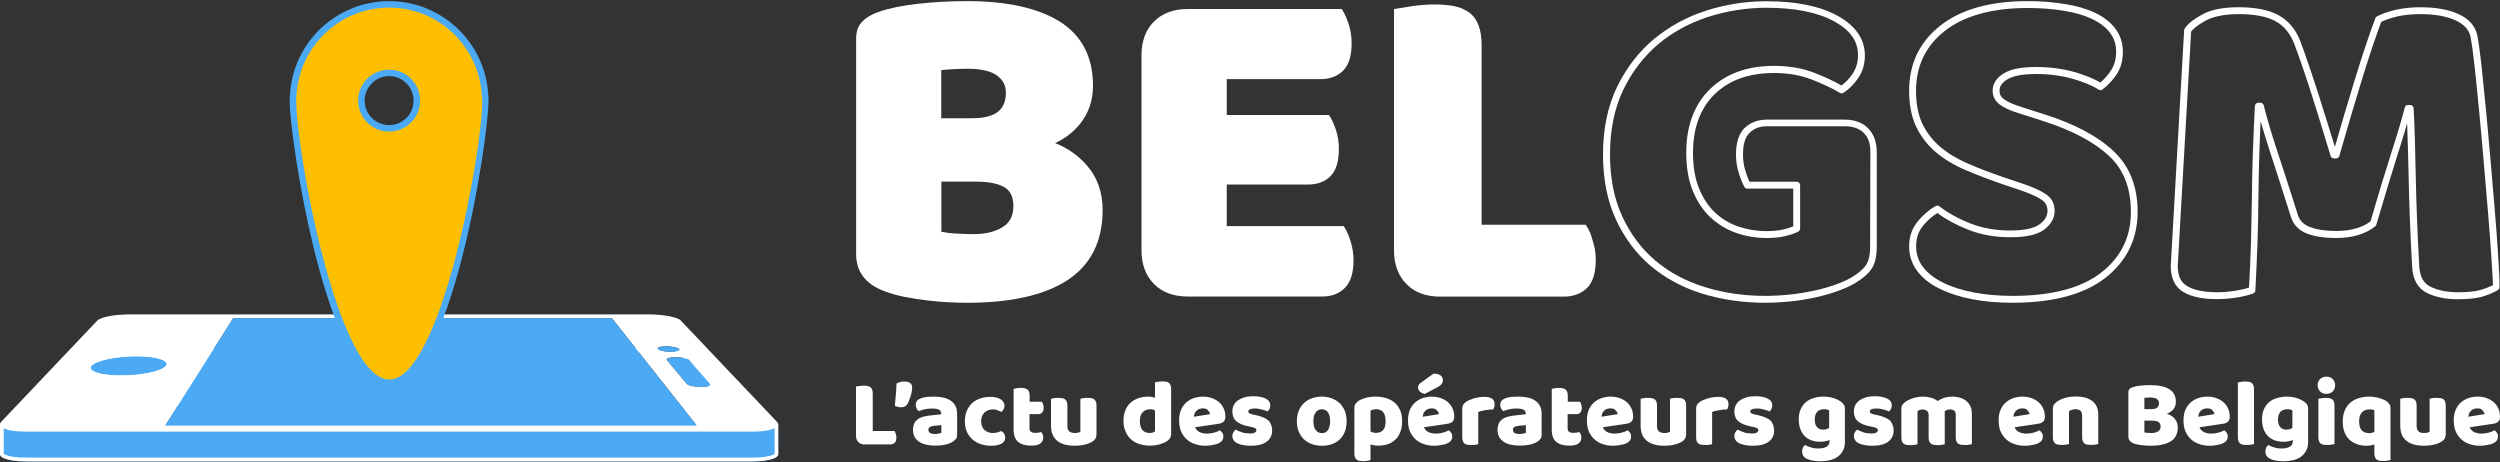
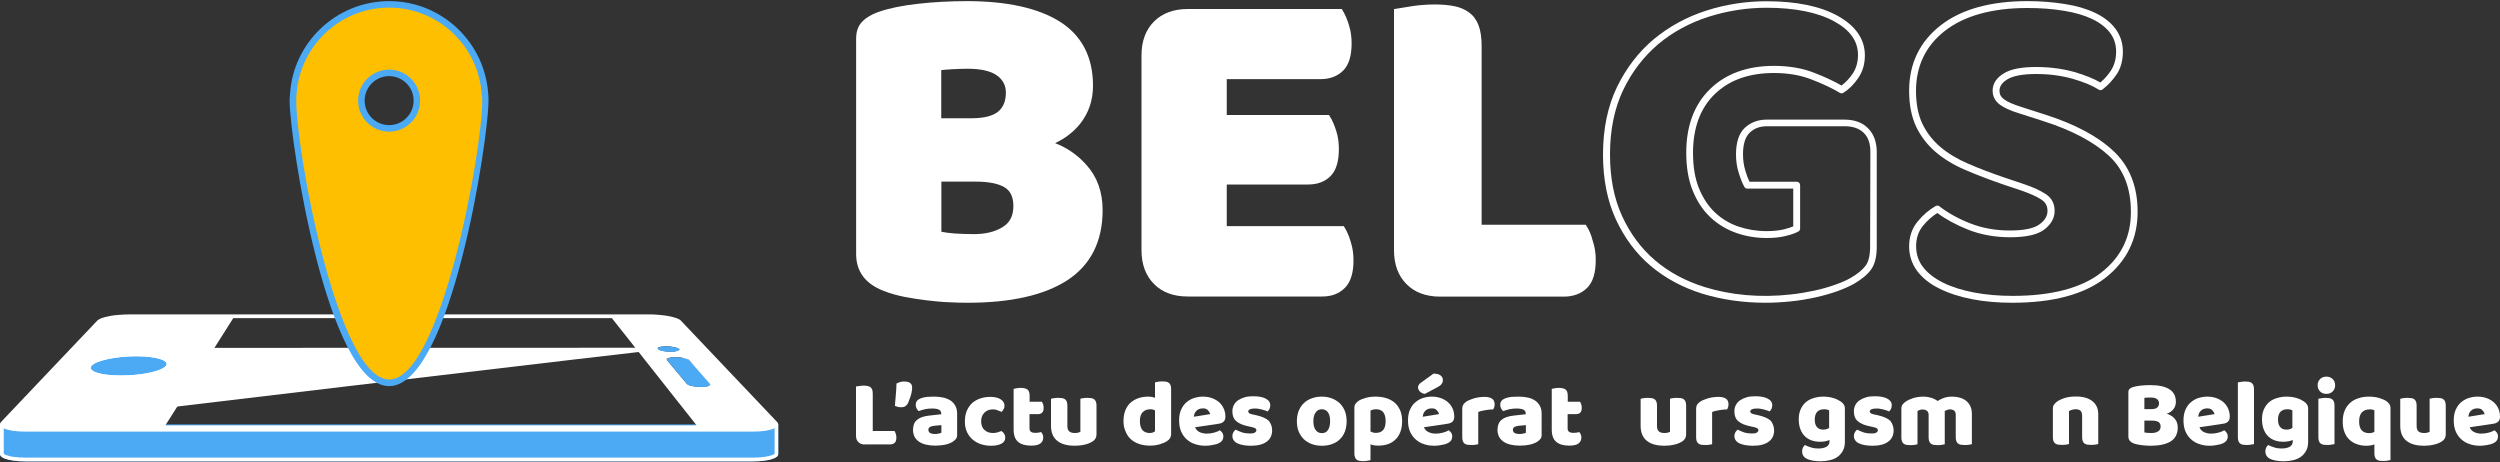
<svg xmlns="http://www.w3.org/2000/svg" version="1.1" id="Calque_1" x="0px" y="0px" viewBox="0 0 200 37" style="enable-background:new 0 0 200 37;" xml:space="preserve">
  <rect x="0" y="0" width="200" height="37" fill="#333333" stroke="none" />
  <style type="text/css">
	.st0{fill:#4CAAF5;}
	.st1{fill:#FFFFFF;}
	.st2{fill:#FEBF00;}
	.st3{fill:none;}
</style>
  <g>
    <g>
      <g>
        <path class="st0" d="M2.17,33.95H0v2.38h0.01c0,0.03,0,0.07,0.01,0.1c0.05,0.09,0.17,0.18,0.35,0.25     c0.18,0.07,0.41,0.13,0.7,0.17s0.62,0.06,1,0.06h58.12c0.37,0,0.71-0.02,1-0.06s0.53-0.1,0.7-0.17c0.18-0.07,0.3-0.16,0.35-0.25     c0.02-0.03,0.01-0.06,0.01-0.1h0.01v-2.38h-2.17H2.17z" />
      </g>
      <g>
        <path class="st1" d="M51.88,27.82c0.28,0,0.56,0.01,0.83,0.04c0.26,0.02,0.52,0.06,0.75,0.1c0.22,0.04,0.41,0.09,0.56,0.15     c0.19,0.07,0.24,0.12,0.24,0.12l5.62,5.92c0.06,0.06,0.13,0.09,0.22,0.09h1.87v2.04c0,0.01,0,0.01,0,0.02     c-0.02,0.02-0.07,0.06-0.18,0.1c-0.16,0.06-0.38,0.12-0.63,0.15c-0.28,0.04-0.61,0.06-0.96,0.06H2.07     c-0.35,0-0.67-0.02-0.96-0.06c-0.26-0.03-0.48-0.09-0.63-0.15c-0.1-0.04-0.15-0.07-0.17-0.09c0-0.02-0.01-0.04-0.01-0.06v-2h1.87     c0.08,0,0.16-0.03,0.22-0.09l5.62-5.92c0,0,0.05-0.05,0.24-0.12c0.15-0.05,0.34-0.1,0.56-0.15c0.23-0.04,0.48-0.08,0.75-0.1     c0.28-0.02,0.56-0.04,0.83-0.04L51.88,27.82 M2.17,33.95H0v2.38h0.01c0,0.03,0,0.07,0.01,0.1c0.05,0.09,0.17,0.18,0.35,0.25     c0.18,0.07,0.41,0.13,0.7,0.17s0.62,0.06,1,0.06h58.12c0.37,0,0.71-0.02,1-0.06s0.53-0.1,0.7-0.17c0.18-0.07,0.3-0.16,0.35-0.25     c0.02-0.03,0.01-0.06,0.01-0.1h0.01v-2.38h-2.17c0,0-5.81-6.06-5.98-6.12S2.17,33.95,2.17,33.95z" />
      </g>
      <g>
        <g>
          <path class="st0" d="M10.9,28.5c0.4,0,0.77,0.02,1.09,0.06c0.32,0.04,0.6,0.09,0.81,0.16c0.22,0.07,0.37,0.15,0.46,0.24      s0.1,0.19,0.02,0.3c-0.08,0.1-0.23,0.21-0.45,0.3c-0.22,0.09-0.5,0.18-0.83,0.25c-0.33,0.07-0.7,0.13-1.09,0.17      c-0.39,0.04-0.81,0.06-1.23,0.06s-0.79-0.02-1.13-0.06c-0.33-0.04-0.61-0.1-0.82-0.17c-0.21-0.07-0.36-0.16-0.43-0.25      c-0.07-0.09-0.07-0.2,0.02-0.3c0.09-0.1,0.26-0.21,0.49-0.3c0.23-0.09,0.51-0.17,0.84-0.24c0.32-0.07,0.68-0.12,1.06-0.16      C10.1,28.52,10.5,28.5,10.9,28.5z" />
        </g>
      </g>
      <g>
        <g>
          <path class="st1" d="M51.88,25.15c0.29,0,0.58,0.01,0.86,0.04c0.28,0.02,0.54,0.06,0.77,0.1c0.23,0.05,0.44,0.1,0.61,0.16      s0.29,0.13,0.35,0.2l7.69,8.1c0.1,0.1,0.12,0.21,0.07,0.3c-0.05,0.09-0.17,0.18-0.35,0.25c-0.18,0.07-0.41,0.13-0.7,0.17      c-0.29,0.04-0.62,0.06-1,0.06H2.07c-0.37,0-0.71-0.02-1-0.06c-0.29-0.04-0.53-0.1-0.7-0.17c-0.18-0.07-0.3-0.16-0.35-0.25      c-0.05-0.09-0.03-0.2,0.07-0.3l7.69-8.1c0.07-0.07,0.19-0.14,0.35-0.2c0.16-0.06,0.37-0.11,0.61-0.16      c0.23-0.05,0.5-0.08,0.77-0.1c0.28-0.02,0.57-0.04,0.86-0.04H51.88z M55.73,34.03l-6.78-8.58H18.66l-5.43,8.58H55.73       M9.68,30.04c0.42,0,0.83-0.02,1.23-0.06c0.39-0.04,0.76-0.1,1.09-0.17c0.32-0.07,0.61-0.16,0.83-0.25      c0.22-0.09,0.38-0.2,0.45-0.3c0.08-0.1,0.06-0.21-0.02-0.3c-0.08-0.09-0.24-0.17-0.46-0.24c-0.22-0.07-0.49-0.12-0.81-0.16      c-0.32-0.04-0.69-0.06-1.09-0.06s-0.8,0.02-1.18,0.06c-0.38,0.04-0.74,0.09-1.06,0.16c-0.32,0.07-0.61,0.15-0.84,0.24      c-0.23,0.09-0.4,0.19-0.49,0.3c-0.09,0.1-0.1,0.21-0.02,0.3c0.07,0.09,0.22,0.18,0.43,0.25c0.21,0.07,0.49,0.13,0.82,0.17      C8.89,30.02,9.27,30.04,9.68,30.04 M56.8,30.7l-1.68-1.9c-0.03-0.03-0.08-0.06-0.15-0.09s-0.15-0.05-0.25-0.07      c-0.1-0.02-0.21-0.03-0.32-0.05c-0.12-0.01-0.24-0.02-0.36-0.02c-0.12,0-0.23,0.01-0.32,0.02c-0.09,0.01-0.17,0.03-0.24,0.05      c-0.06,0.02-0.11,0.05-0.13,0.07c-0.02,0.03-0.02,0.06,0,0.09l1.59,1.9c0.03,0.03,0.08,0.07,0.15,0.1      c0.07,0.03,0.16,0.06,0.26,0.08c0.1,0.02,0.22,0.04,0.34,0.05c0.12,0.01,0.25,0.02,0.38,0.02c0.13,0,0.24-0.01,0.35-0.02      c0.1-0.01,0.18-0.03,0.25-0.05c0.06-0.02,0.11-0.05,0.13-0.08C56.83,30.77,56.83,30.73,56.8,30.7 M53.66,28.14      c0.12,0,0.23-0.01,0.32-0.02c0.09-0.01,0.17-0.03,0.23-0.05c0.06-0.02,0.1-0.04,0.13-0.07c0.02-0.02,0.02-0.05-0.01-0.08      c-0.03-0.03-0.08-0.06-0.14-0.08c-0.07-0.02-0.15-0.05-0.24-0.07c-0.09-0.02-0.2-0.03-0.31-0.05c-0.11-0.01-0.23-0.02-0.35-0.02      s-0.23,0.01-0.32,0.02c-0.09,0.01-0.17,0.03-0.23,0.05c-0.06,0.02-0.1,0.04-0.13,0.07c-0.02,0.02-0.02,0.05,0,0.08      c0.02,0.03,0.07,0.06,0.14,0.08c0.07,0.02,0.15,0.05,0.24,0.07c0.09,0.02,0.2,0.03,0.31,0.05      C53.42,28.13,53.54,28.14,53.66,28.14" />
        </g>
      </g>
      <g>
        <g>
          <path class="st0" d="M54.04,28.58c0.12,0,0.24,0.01,0.36,0.02c0.12,0.01,0.22,0.03,0.32,0.05c0.1,0.02,0.18,0.05,0.25,0.07      c0.07,0.03,0.12,0.06,0.15,0.09l1.68,1.9c0.03,0.03,0.03,0.07,0.01,0.1s-0.07,0.06-0.13,0.08c-0.07,0.02-0.15,0.04-0.25,0.05      c-0.1,0.01-0.22,0.02-0.35,0.02c-0.13,0-0.25-0.01-0.38-0.02c-0.12-0.01-0.24-0.03-0.34-0.05c-0.1-0.02-0.2-0.05-0.26-0.08      c-0.07-0.03-0.13-0.06-0.15-0.1l-1.59-1.9c-0.02-0.03-0.02-0.06,0-0.09c0.02-0.03,0.07-0.05,0.13-0.07      c0.06-0.02,0.14-0.03,0.24-0.05C53.81,28.59,53.92,28.58,54.04,28.58z" />
        </g>
      </g>
      <g>
        <path class="st0" d="M53.29,27.71c0.12,0,0.24,0.01,0.35,0.02c0.11,0.01,0.22,0.03,0.31,0.05c0.09,0.02,0.18,0.04,0.24,0.07     c0.07,0.02,0.12,0.05,0.14,0.08c0.03,0.03,0.03,0.06,0.01,0.08c-0.02,0.02-0.06,0.05-0.13,0.07c-0.06,0.02-0.14,0.03-0.23,0.05     s-0.2,0.02-0.32,0.02c-0.12,0-0.24-0.01-0.35-0.02c-0.11-0.01-0.22-0.03-0.31-0.05c-0.09-0.02-0.18-0.04-0.24-0.07     c-0.07-0.02-0.11-0.05-0.14-0.08c-0.02-0.03-0.02-0.06,0-0.08c0.02-0.02,0.07-0.05,0.13-0.07c0.06-0.02,0.14-0.03,0.23-0.05     C53.07,27.72,53.17,27.71,53.29,27.71z" />
      </g>
      <g>
-         <polygon class="st0" points="48.94,25.45 55.73,34.03 13.23,34.03 18.66,25.45    " />
-       </g>
+         </g>
      <g>
        <path class="st0" d="M38.54,7.59c-0.24-3.89-3.46-6.98-7.41-6.98s-7.17,3.09-7.41,6.98c-0.01,0.13-0.02,0.27-0.02,0.46     c0,4.11,3.33,22.31,7.44,22.31s7.44-18.2,7.44-22.31C38.57,7.86,38.56,7.72,38.54,7.59z M31.13,10.53     c-1.37,0-2.48-1.11-2.48-2.48s1.11-2.48,2.48-2.48s2.48,1.11,2.48,2.48C33.61,9.42,32.5,10.53,31.13,10.53z" />
        <path class="st0" d="M31.13,30.89c-4.95,0-7.96-19.77-7.96-22.83c0-0.19,0.01-0.35,0.03-0.52c0.25-4.17,3.74-7.45,7.93-7.45     c4.19,0,7.67,3.27,7.93,7.46c0.02,0.16,0.02,0.32,0.02,0.5C39.09,11.11,36.07,30.89,31.13,30.89z M31.13,1.14     c-3.64,0-6.67,2.85-6.89,6.49c-0.02,0.15-0.02,0.28-0.02,0.43c0,4.61,3.51,21.79,6.91,21.79s6.91-17.18,6.91-21.79     c0-0.15-0.01-0.28-0.02-0.4l0-0.02C37.8,3.99,34.77,1.14,31.13,1.14z M31.13,11.05c-1.66,0-3-1.35-3-3s1.35-3,3-3s3,1.35,3,3     S32.79,11.05,31.13,11.05z M31.13,6.09c-1.08,0-1.96,0.88-1.96,1.96s0.88,1.96,1.96,1.96c1.08,0,1.96-0.88,1.96-1.96     S32.21,6.09,31.13,6.09z" />
      </g>
      <g>
        <path class="st2" d="M38.54,7.59c-0.24-3.89-3.46-6.98-7.41-6.98s-7.17,3.09-7.41,6.98c-0.01,0.13-0.02,0.27-0.02,0.46     c0,4.11,3.33,22.31,7.44,22.31s7.44-18.2,7.44-22.31C38.57,7.86,38.56,7.72,38.54,7.59z M31.13,10.53     c-1.37,0-2.48-1.11-2.48-2.48s1.11-2.48,2.48-2.48s2.48,1.11,2.48,2.48C33.61,9.42,32.5,10.53,31.13,10.53z" />
      </g>
    </g>
    <g>
      <g>
        <g>
          <path class="st3" d="M77.43,5.51c-0.36,0-0.78,0.01-1.26,0.04c-0.34,0.02-0.64,0.04-0.87,0.07v3.85h2.42      c0.99,0,1.7-0.18,2.13-0.53c0.42-0.34,0.62-0.84,0.62-1.52c0-0.57-0.23-1.02-0.72-1.36C79.26,5.69,78.47,5.51,77.43,5.51z" />
        </g>
        <g>
          <path class="st3" d="M147.56,10.12h-6.23c-0.57,0-1.02,0.17-1.38,0.52c-0.35,0.34-0.53,0.92-0.53,1.72      c0,0.46,0.06,0.91,0.19,1.32c0.11,0.35,0.22,0.64,0.33,0.88h3.78c0.15,0,0.27,0.12,0.27,0.27v3.47c0,0.1-0.05,0.19-0.14,0.24      c-0.24,0.14-0.58,0.25-1.03,0.36c-0.43,0.11-0.94,0.16-1.5,0.16c-0.86,0-1.69-0.14-2.45-0.41c-0.77-0.27-1.46-0.68-2.05-1.24      c-0.59-0.55-1.07-1.27-1.42-2.13c-0.34-0.85-0.52-1.87-0.52-3.04c0-2.16,0.64-3.87,1.91-5.1c1.26-1.23,2.98-1.85,5.11-1.85      c1.18,0,2.27,0.18,3.21,0.55c0.86,0.33,1.6,0.68,2.19,1.02c0.33-0.24,0.63-0.56,0.89-0.94c0.29-0.42,0.43-0.93,0.43-1.5      c0-1.1-0.63-1.99-1.9-2.69c-1.32-0.73-3.14-1.09-5.42-1.09c-1.59,0-3.16,0.24-4.66,0.73c-1.49,0.48-2.85,1.22-4,2.18      c-1.16,0.97-2.1,2.2-2.8,3.66c-0.7,1.46-1.06,3.19-1.06,5.16c0,1.87,0.33,3.53,0.97,4.94c0.64,1.4,1.53,2.6,2.64,3.54      s2.44,1.66,3.95,2.13c2.08,0.65,4.46,0.86,6.88,0.6c0.66-0.07,1.3-0.17,1.91-0.31c0.59-0.13,1.16-0.29,1.66-0.47      c0.5-0.18,0.92-0.36,1.25-0.55c0.55-0.32,0.96-0.66,1.2-0.99c0.23-0.32,0.35-0.84,0.35-1.54v-7.53c0-0.67-0.17-1.17-0.53-1.52      C148.73,10.3,148.22,10.12,147.56,10.12z" />
        </g>
        <g>
          <path class="st3" d="M75.3,14.51v4.01c0.29,0.07,0.65,0.12,1.07,0.14c0.53,0.04,1.04,0.05,1.53,0.05c0.93,0,1.7-0.19,2.31-0.57      c0.57-0.36,0.85-0.9,0.85-1.67c0-0.72-0.23-1.21-0.68-1.5c-0.49-0.32-1.28-0.47-2.33-0.47L75.3,14.51L75.3,14.51z" />
        </g>
        <g>
          <path class="st3" d="M163.48,9.7l-1.96-0.63c-0.67-0.21-1.17-0.43-1.51-0.68c-0.39-0.28-0.59-0.66-0.59-1.13      c0-0.57,0.31-1.04,0.91-1.39c0.56-0.34,1.4-0.5,2.57-0.5c1.1,0,2.14,0.13,3.06,0.4c0.84,0.24,1.54,0.52,2.08,0.84      c0.33-0.28,0.62-0.6,0.86-0.98c0.26-0.41,0.4-0.91,0.4-1.49s-0.16-1.08-0.49-1.51c-0.34-0.44-0.82-0.81-1.43-1.1      c-0.63-0.29-1.39-0.52-2.27-0.66c-0.89-0.14-1.87-0.22-2.91-0.22c-2.83,0-5.05,0.62-6.6,1.83c-1.54,1.19-2.31,2.81-2.31,4.8      c0,1.04,0.17,1.92,0.51,2.63c0.34,0.71,0.82,1.33,1.43,1.85c0.62,0.52,1.36,0.97,2.22,1.34c0.87,0.37,1.85,0.75,2.93,1.12      l1.55,0.52c0.74,0.25,1.32,0.52,1.73,0.79c0.47,0.31,0.72,0.77,0.72,1.35c0,0.58-0.28,1.09-0.85,1.51      c-0.54,0.41-1.43,0.6-2.71,0.6c-1.21,0-2.34-0.21-3.37-0.61c-0.95-0.37-1.77-0.82-2.45-1.33c-0.41,0.25-0.78,0.59-1.14,1.01      c-0.38,0.46-0.56,1-0.56,1.65c0,0.63,0.18,1.18,0.55,1.66c0.38,0.49,0.92,0.92,1.6,1.25c0.7,0.35,1.53,0.61,2.48,0.79      c0.95,0.18,1.99,0.27,3.1,0.27c3.12,0,5.51-0.63,7.1-1.88c1.57-1.23,2.37-2.87,2.37-4.86c0-1.88-0.59-3.38-1.77-4.47      C167.51,11.35,165.74,10.42,163.48,9.7z" />
        </g>
        <g>
          <path class="st3" d="M199.03,16.82c-0.11-1.32-0.23-2.69-0.35-4.11s-0.25-2.78-0.37-4.06c-0.13-1.28-0.24-2.43-0.35-3.45      c-0.11-0.99-0.21-1.75-0.31-2.25c-0.11-0.58-0.49-1.02-1.18-1.34c-0.73-0.34-1.68-0.51-2.84-0.51c-0.69,0-1.32,0.07-1.87,0.19      c-0.51,0.12-0.93,0.26-1.26,0.43c-0.48,1.28-1.01,2.87-1.58,4.73c-0.59,1.93-1.18,3.94-1.77,5.99c-0.03,0.12-0.14,0.2-0.26,0.2      h-0.18c-0.12,0-0.23-0.08-0.26-0.19l-0.66-2.16c-0.25-0.8-0.49-1.6-0.75-2.41c-0.26-0.81-0.52-1.59-0.77-2.36      c-0.26-0.76-0.49-1.44-0.72-2.02c-0.32-0.84-0.83-1.46-1.5-1.83c-0.69-0.38-1.68-0.57-2.93-0.57c-1.15,0-2.05,0.17-2.67,0.52      c-0.7,0.39-1.02,0.69-1.16,0.88l-1.07,18.74c0,0.79,0.25,1.34,0.77,1.63c0.56,0.32,1.36,0.48,2.39,0.48c0.5,0,1-0.04,1.5-0.13      c0.41-0.07,0.76-0.15,1.04-0.24c0.07-1.33,0.12-2.55,0.16-3.65c0.04-1.15,0.06-2.29,0.07-3.42c0.01-1.13,0.04-2.3,0.07-3.49      s0.09-2.52,0.17-3.97c0.01-0.15,0.13-0.26,0.27-0.26h0.18c0.13,0,0.24,0.08,0.26,0.21c0.24,1,0.59,2.18,1.03,3.5      c0.44,1.34,1.01,3.09,1.7,5.26c0.15,0.46,0.46,0.78,0.96,0.97c0.55,0.21,1.25,0.32,2.1,0.32c0.64,0,1.2-0.08,1.67-0.23      c0.44-0.14,0.8-0.32,1.08-0.54c0.65-2.2,1.21-4.06,1.67-5.5c0.47-1.45,0.83-2.66,1.07-3.6c0.03-0.12,0.14-0.21,0.26-0.21h0.18      c0.15,0,0.26,0.12,0.27,0.26c0.07,1.45,0.13,3.26,0.17,5.4c0.04,2.12,0.13,4.54,0.28,7.22c0.04,0.84,0.33,1.38,0.88,1.65      c0.6,0.3,1.35,0.45,2.24,0.45c0.69,0,1.26-0.05,1.69-0.16c0.38-0.09,0.75-0.24,1.09-0.43c-0.03-0.58-0.07-1.36-0.14-2.35      C199.23,19.34,199.14,18.14,199.03,16.82z" />
        </g>
        <g>
          <path class="st1" d="M84.41,11.45c0.81-0.38,1.48-0.9,2.01-1.56c0.67-0.85,1.02-1.86,1.02-3.03c0-2.3-0.9-4.03-2.67-5.14      c-1.73-1.08-4.23-1.63-7.41-1.63c-1.33,0-2.64,0.07-3.9,0.21c-1.27,0.14-2.35,0.36-3.2,0.66C69.73,1.15,69.3,1.4,69,1.71      c-0.34,0.33-0.51,0.79-0.51,1.38v17.23c0,1.4,0.74,2.39,2.2,2.95c0.5,0.2,1.07,0.36,1.67,0.48c0.59,0.11,1.2,0.21,1.8,0.28      s1.2,0.13,1.77,0.15c0.57,0.03,1.07,0.04,1.49,0.04c3.43,0,6.11-0.6,7.95-1.79c1.88-1.22,2.84-3.11,2.84-5.63      c0-1.44-0.44-2.66-1.3-3.61C86.22,12.41,85.38,11.83,84.41,11.45z M81.07,16.49c0,0.77-0.28,1.32-0.85,1.67      c-0.6,0.38-1.38,0.57-2.31,0.57c-0.48,0-1-0.02-1.53-0.05c-0.42-0.03-0.78-0.08-1.07-0.14v-4.01h2.75      c1.05,0,1.83,0.16,2.33,0.47C80.84,15.28,81.07,15.77,81.07,16.49z M80.47,7.41c0,0.68-0.21,1.18-0.62,1.52      c-0.43,0.35-1.14,0.53-2.13,0.53H75.3V5.61c0.23-0.03,0.52-0.05,0.87-0.07c0.47-0.03,0.89-0.04,1.26-0.04      c1.04,0,1.83,0.18,2.33,0.54C80.24,6.39,80.47,6.84,80.47,7.41z" />
        </g>
        <g>
          <path class="st1" d="M107.58,18.22l-0.08-0.13h-9.36v-3.33h6.52c0.74,0,1.34-0.23,1.78-0.67c0.45-0.45,0.67-1.18,0.67-2.18      c0-0.52-0.07-1.01-0.22-1.46c-0.14-0.45-0.31-0.83-0.49-1.12l-0.08-0.13h-8.18V6.33h7.51c0.73,0,1.34-0.23,1.79-0.67      c0.46-0.45,0.69-1.18,0.69-2.19c0-0.52-0.07-1.01-0.22-1.48c-0.14-0.46-0.31-0.84-0.49-1.14l-0.08-0.13H95.02      c-1.13,0-2.04,0.34-2.7,1s-1,1.57-1,2.7v15.6c0,1.13,0.34,2.04,1,2.7c0.66,0.67,1.57,1,2.7,1h10.77c0.74,0,1.34-0.23,1.8-0.69      c0.46-0.46,0.69-1.2,0.69-2.2c0-0.52-0.07-1.01-0.22-1.48C107.93,18.9,107.76,18.51,107.58,18.22z" />
        </g>
        <g>
          <path class="st1" d="M126.94,18.11l-0.08-0.13h-8.33V3.69c0-0.68-0.08-1.22-0.24-1.65c-0.16-0.44-0.42-0.79-0.76-1.04      c-0.33-0.24-0.73-0.42-1.2-0.51c-0.87-0.17-2.05-0.18-3.28-0.01c-0.59,0.09-1.03,0.16-1.3,0.21l-0.23,0.04v19.3      c0,1.13,0.34,2.04,1,2.7c0.66,0.67,1.57,1,2.7,1h9.88c0.76,0,1.38-0.23,1.85-0.68c0.48-0.46,0.71-1.21,0.71-2.28      c0-0.52-0.08-1.03-0.24-1.5C127.3,18.79,127.13,18.4,126.94,18.11z" />
        </g>
        <g>
          <path class="st1" d="M147.56,9.57h-6.23c-0.71,0-1.3,0.23-1.76,0.67c-0.46,0.44-0.69,1.16-0.69,2.11c0,0.52,0.07,1.02,0.22,1.48      c0.14,0.46,0.29,0.84,0.45,1.12c0.05,0.09,0.14,0.14,0.24,0.14h3.67v3.02c-0.19,0.08-0.44,0.16-0.75,0.24      c-0.39,0.09-0.86,0.14-1.38,0.14c-0.8,0-1.57-0.13-2.27-0.37c-0.7-0.24-1.33-0.62-1.86-1.12c-0.53-0.5-0.96-1.15-1.28-1.93      c-0.32-0.79-0.48-1.74-0.48-2.83c0-2,0.58-3.59,1.74-4.71c1.16-1.13,2.75-1.69,4.73-1.69c1.12,0,2.13,0.17,3.02,0.52      c0.9,0.35,1.67,0.71,2.26,1.07c0.09,0.05,0.2,0.05,0.29-0.01c0.45-0.29,0.85-0.69,1.18-1.18c0.35-0.51,0.53-1.12,0.53-1.81      c0-1.3-0.74-2.37-2.19-3.17c-1.4-0.77-3.31-1.16-5.68-1.16c-1.64,0-3.27,0.25-4.82,0.75c-1.56,0.5-2.97,1.27-4.19,2.28      c-1.22,1.02-2.21,2.31-2.95,3.83c-0.74,1.53-1.12,3.35-1.12,5.4c0,1.95,0.34,3.69,1.02,5.17s1.61,2.74,2.78,3.73      c1.17,0.99,2.56,1.74,4.13,2.23c1.57,0.48,3.27,0.73,5.06,0.73c0.67,0,1.36-0.04,2.04-0.11c0.68-0.07,1.34-0.18,1.97-0.32      c0.62-0.14,1.2-0.3,1.73-0.49c0.53-0.19,0.98-0.39,1.34-0.59c0.63-0.37,1.08-0.74,1.37-1.14c0.31-0.42,0.46-1.03,0.46-1.86      v-7.53c0-0.81-0.23-1.45-0.69-1.91C149.01,9.81,148.37,9.57,147.56,9.57z M149.61,19.7c0,0.7-0.12,1.22-0.35,1.54      c-0.25,0.34-0.65,0.67-1.2,0.99c-0.33,0.19-0.75,0.37-1.25,0.55c-0.5,0.18-1.07,0.34-1.66,0.47c-0.61,0.13-1.25,0.24-1.91,0.31      c-2.43,0.27-4.8,0.05-6.88-0.6c-1.5-0.47-2.84-1.18-3.95-2.13c-1.11-0.94-1.99-2.13-2.64-3.54c-0.65-1.41-0.97-3.07-0.97-4.94      c0-1.97,0.36-3.7,1.06-5.16c0.7-1.46,1.65-2.68,2.8-3.66c1.16-0.97,2.51-1.7,4-2.18c1.5-0.48,3.07-0.73,4.66-0.73      c2.28,0,4.1,0.37,5.42,1.09c1.28,0.7,1.9,1.59,1.9,2.69c0,0.58-0.15,1.08-0.43,1.5c-0.26,0.38-0.56,0.7-0.89,0.94      c-0.59-0.34-1.34-0.69-2.19-1.02c-0.95-0.37-2.03-0.55-3.21-0.55c-2.13,0-3.85,0.62-5.11,1.85c-1.27,1.23-1.91,2.95-1.91,5.1      c0,1.16,0.17,2.18,0.52,3.04c0.35,0.86,0.82,1.57,1.42,2.13c0.59,0.55,1.28,0.97,2.05,1.24c0.76,0.27,1.59,0.41,2.45,0.41      c0.56,0,1.07-0.05,1.5-0.16c0.45-0.11,0.78-0.22,1.03-0.36c0.09-0.05,0.14-0.14,0.14-0.24v-3.47c0-0.15-0.12-0.27-0.27-0.27      h-3.78c-0.11-0.23-0.23-0.53-0.33-0.88c-0.13-0.42-0.19-0.86-0.19-1.32c0-0.8,0.18-1.38,0.53-1.72      c0.36-0.35,0.81-0.52,1.38-0.52h6.23c0.66,0,1.17,0.18,1.52,0.53c0.36,0.35,0.53,0.85,0.53,1.52L149.61,19.7L149.61,19.7z" />
        </g>
        <g>
          <path class="st1" d="M163.65,9.18l-1.96-0.63c-0.61-0.19-1.07-0.39-1.36-0.6c-0.25-0.18-0.37-0.4-0.37-0.68      c0-0.37,0.21-0.67,0.64-0.93c0.47-0.28,1.24-0.42,2.29-0.42c1.05,0,2.03,0.13,2.91,0.38c0.88,0.25,1.58,0.54,2.1,0.87      c0.09,0.06,0.22,0.06,0.31-0.02c0.44-0.34,0.82-0.75,1.14-1.23c0.32-0.49,0.48-1.1,0.48-1.79c0-0.7-0.21-1.32-0.61-1.85      c-0.39-0.51-0.94-0.94-1.63-1.26c-0.67-0.32-1.49-0.56-2.41-0.7c-0.92-0.15-1.93-0.23-2.99-0.23c-2.95,0-5.29,0.65-6.94,1.94      c-1.67,1.3-2.52,3.06-2.52,5.23c0,1.12,0.19,2.08,0.56,2.87c0.37,0.78,0.9,1.46,1.56,2.03c0.66,0.56,1.45,1.04,2.36,1.43      c0.88,0.38,1.88,0.76,2.97,1.14l0,0l1.55,0.52c0.69,0.24,1.23,0.48,1.6,0.73c0.32,0.21,0.47,0.5,0.47,0.89      c0,0.41-0.21,0.76-0.63,1.07c-0.44,0.33-1.24,0.5-2.38,0.5c-1.14,0-2.2-0.19-3.17-0.57c-0.97-0.38-1.79-0.84-2.46-1.36      c-0.08-0.07-0.21-0.08-0.3-0.03c-0.52,0.29-1,0.7-1.44,1.23c-0.46,0.55-0.69,1.23-0.69,2c0,0.75,0.23,1.42,0.66,1.99      c0.43,0.56,1.03,1.04,1.79,1.4c0.74,0.37,1.63,0.65,2.61,0.84c0.98,0.19,2.06,0.28,3.2,0.28c3.25,0,5.74-0.67,7.44-1.99      c1.71-1.34,2.58-3.12,2.58-5.29c0-2.04-0.66-3.68-1.95-4.87C167.82,10.9,165.99,9.93,163.65,9.18z M168.12,21.79      c-1.59,1.25-3.98,1.88-7.1,1.88c-1.12,0-2.16-0.09-3.1-0.27c-0.94-0.18-1.78-0.44-2.48-0.79c-0.68-0.34-1.23-0.76-1.6-1.25      c-0.37-0.48-0.55-1.03-0.55-1.66c0-0.65,0.18-1.19,0.56-1.65c0.35-0.42,0.73-0.76,1.14-1.01c0.68,0.51,1.5,0.95,2.45,1.33      c1.03,0.41,2.16,0.61,3.37,0.61c1.28,0,2.16-0.2,2.71-0.6c0.56-0.42,0.85-0.93,0.85-1.51c0-0.59-0.24-1.04-0.72-1.35      c-0.41-0.27-0.99-0.54-1.73-0.79l-1.55-0.52c-1.08-0.37-2.06-0.74-2.93-1.12c-0.86-0.37-1.6-0.82-2.22-1.34      c-0.6-0.51-1.08-1.13-1.43-1.85c-0.34-0.71-0.51-1.6-0.51-2.63c0-1.99,0.78-3.61,2.31-4.8c1.55-1.21,3.78-1.83,6.6-1.83      c1.04,0,2.02,0.07,2.91,0.22c0.88,0.14,1.64,0.36,2.27,0.66c0.61,0.29,1.09,0.66,1.43,1.1c0.33,0.44,0.49,0.93,0.49,1.51      c0,0.58-0.14,1.08-0.4,1.49c-0.24,0.37-0.53,0.7-0.86,0.98c-0.54-0.32-1.24-0.59-2.08-0.84c-0.93-0.26-1.96-0.4-3.06-0.4      c-1.17,0-2.01,0.16-2.57,0.5c-0.6,0.36-0.91,0.83-0.91,1.39c0,0.46,0.2,0.84,0.59,1.13c0.35,0.25,0.84,0.48,1.51,0.68l1.96,0.63      c2.26,0.72,4.02,1.65,5.23,2.76c1.18,1.08,1.77,2.59,1.77,4.47C170.49,18.92,169.69,20.56,168.12,21.79z" />
        </g>
        <g>
-           <path class="st1" d="M199.85,20.4c-0.07-1.09-0.16-2.3-0.27-3.62c-0.11-1.32-0.23-2.69-0.35-4.11s-0.25-2.78-0.37-4.06      c-0.13-1.28-0.24-2.43-0.35-3.45c-0.11-1.01-0.22-1.78-0.32-2.29c-0.14-0.75-0.64-1.34-1.48-1.73      c-0.79-0.37-1.83-0.56-3.07-0.56c-0.73,0-1.4,0.07-2,0.21c-0.6,0.14-1.1,0.32-1.48,0.52c-0.06,0.03-0.11,0.08-0.13,0.14      c-0.49,1.31-1.04,2.95-1.63,4.87c-0.54,1.75-1.07,3.57-1.61,5.43l-0.49-1.59c-0.25-0.8-0.5-1.61-0.76-2.42      c-0.26-0.82-0.52-1.6-0.78-2.37c-0.26-0.77-0.5-1.45-0.72-2.04c-0.37-0.97-0.96-1.68-1.75-2.11c-0.77-0.43-1.85-0.64-3.19-0.64      c-1.26,0-2.23,0.19-2.94,0.59c-0.72,0.39-1.17,0.77-1.39,1.13c-0.02,0.04-0.04,0.08-0.04,0.13l-1.07,18.83      c0,1.01,0.35,1.73,1.04,2.12c0.64,0.37,1.54,0.55,2.66,0.55c0.53,0,1.07-0.05,1.6-0.13c0.54-0.09,0.97-0.2,1.3-0.33      c0.1-0.04,0.17-0.13,0.17-0.24c0.07-1.4,0.13-2.68,0.17-3.84c0.04-1.16,0.06-2.3,0.07-3.44c0.01-1.13,0.04-2.29,0.07-3.48      c0.03-0.86,0.06-1.79,0.11-2.78c0.21,0.74,0.46,1.55,0.74,2.42c0.44,1.34,1,3.09,1.69,5.26c0.2,0.62,0.63,1.06,1.29,1.32      c0.6,0.23,1.38,0.35,2.29,0.35c0.69,0,1.31-0.08,1.84-0.25c0.54-0.17,0.98-0.41,1.33-0.7c0.04-0.04,0.07-0.08,0.08-0.13      c0.66-2.24,1.23-4.11,1.69-5.57c0.31-0.95,0.56-1.79,0.77-2.53c0.05,1.22,0.08,2.63,0.12,4.22c0.04,2.13,0.13,4.56,0.28,7.24      c0.05,1.04,0.45,1.75,1.18,2.11c0.67,0.34,1.51,0.51,2.48,0.51c0.73,0,1.34-0.06,1.81-0.17c0.48-0.12,0.95-0.31,1.38-0.56      c0.08-0.05,0.14-0.15,0.14-0.25C199.97,22.34,199.92,21.49,199.85,20.4z M198.35,23.22c-0.43,0.11-1,0.16-1.69,0.16      c-0.89,0-1.64-0.15-2.24-0.45c-0.55-0.27-0.84-0.82-0.88-1.65c-0.15-2.67-0.24-5.1-0.28-7.22c-0.04-2.13-0.09-3.95-0.17-5.4      c-0.01-0.15-0.13-0.26-0.27-0.26h-0.18c-0.13,0-0.23,0.08-0.26,0.21c-0.24,0.94-0.6,2.15-1.07,3.6      c-0.46,1.44-1.03,3.29-1.67,5.5c-0.28,0.22-0.65,0.41-1.08,0.54c-0.47,0.15-1.04,0.23-1.67,0.23c-0.85,0-1.55-0.11-2.1-0.32      c-0.5-0.19-0.82-0.51-0.96-0.97c-0.69-2.16-1.25-3.92-1.7-5.26c-0.44-1.33-0.78-2.5-1.03-3.5c-0.03-0.12-0.14-0.21-0.26-0.21      h-0.18c-0.15,0-0.26,0.12-0.27,0.26c-0.07,1.45-0.13,2.78-0.17,3.97c-0.04,1.19-0.06,2.36-0.07,3.49      c-0.02,1.13-0.04,2.27-0.07,3.42c-0.04,1.1-0.08,2.32-0.16,3.65c-0.27,0.09-0.62,0.17-1.04,0.24c-0.5,0.08-1,0.13-1.5,0.13      c-1.03,0-1.83-0.16-2.39-0.48c-0.52-0.29-0.77-0.83-0.77-1.63l1.07-18.74c0.14-0.19,0.45-0.49,1.16-0.88      c0.62-0.34,1.52-0.52,2.67-0.52c1.25,0,2.24,0.19,2.93,0.57c0.67,0.37,1.18,0.99,1.5,1.83c0.22,0.59,0.46,1.26,0.72,2.02      c0.26,0.76,0.52,1.55,0.77,2.36c0.26,0.81,0.51,1.61,0.75,2.41l0.66,2.16c0.04,0.12,0.14,0.19,0.26,0.19h0.18      c0.12,0,0.23-0.08,0.26-0.2c0.58-2.05,1.18-4.07,1.77-5.99c0.57-1.86,1.1-3.46,1.58-4.73c0.33-0.16,0.76-0.31,1.26-0.43      c0.56-0.13,1.18-0.19,1.87-0.19c1.16,0,2.11,0.17,2.84,0.51c0.68,0.32,1.07,0.76,1.18,1.34c0.09,0.49,0.2,1.25,0.31,2.25      c0.11,1.02,0.23,2.17,0.35,3.45c0.12,1.28,0.25,2.63,0.37,4.06c0.12,1.43,0.24,2.8,0.35,4.11c0.11,1.32,0.2,2.52,0.27,3.61      c0.07,0.99,0.12,1.78,0.14,2.35C199.1,22.98,198.73,23.12,198.35,23.22z" />
-         </g>
+           </g>
      </g>
      <g>
        <path class="st1" d="M69.19,35.56c-0.22,0-0.39-0.06-0.52-0.19c-0.13-0.13-0.19-0.3-0.19-0.52v-3.93     c0.06-0.01,0.14-0.02,0.27-0.04c0.12-0.02,0.24-0.03,0.35-0.03c0.12,0,0.22,0.01,0.31,0.03c0.09,0.02,0.16,0.05,0.22,0.09     c0.06,0.05,0.11,0.11,0.14,0.19c0.03,0.08,0.05,0.19,0.05,0.32v3h1.74c0.04,0.06,0.07,0.13,0.1,0.22     c0.03,0.09,0.05,0.19,0.05,0.29c0,0.2-0.04,0.35-0.13,0.43c-0.09,0.08-0.2,0.13-0.34,0.13H69.19z" />
        <path class="st1" d="M72.59,32.33c-0.06,0.09-0.12,0.15-0.2,0.19c-0.08,0.04-0.17,0.06-0.29,0.06c-0.1,0-0.19-0.01-0.27-0.03     c-0.08-0.02-0.16-0.05-0.24-0.08c0.03-0.31,0.05-0.62,0.08-0.93c0.03-0.31,0.04-0.59,0.05-0.86c0.07-0.04,0.16-0.08,0.28-0.11     c0.11-0.04,0.22-0.05,0.33-0.05c0.08,0,0.16,0.01,0.24,0.02c0.08,0.02,0.15,0.04,0.21,0.08c0.06,0.04,0.11,0.09,0.14,0.15     c0.04,0.06,0.05,0.14,0.05,0.23c0,0.1-0.01,0.21-0.03,0.33c-0.02,0.12-0.05,0.24-0.09,0.36c-0.04,0.12-0.08,0.24-0.13,0.35     C72.69,32.16,72.64,32.26,72.59,32.33z" />
        <path class="st1" d="M74.74,31.73c0.27,0,0.52,0.03,0.75,0.08c0.23,0.06,0.42,0.14,0.58,0.25c0.16,0.11,0.28,0.26,0.37,0.43     c0.09,0.17,0.13,0.38,0.13,0.62v1.7c0,0.13-0.04,0.24-0.11,0.32c-0.07,0.08-0.16,0.16-0.26,0.22c-0.33,0.2-0.79,0.3-1.39,0.3     c-0.27,0-0.51-0.03-0.73-0.08c-0.22-0.05-0.4-0.13-0.55-0.23c-0.15-0.1-0.27-0.23-0.36-0.39c-0.08-0.16-0.13-0.34-0.13-0.55     c0-0.35,0.1-0.62,0.31-0.8c0.21-0.19,0.53-0.3,0.96-0.35l0.99-0.11v-0.05c0-0.15-0.06-0.25-0.19-0.32     c-0.13-0.06-0.32-0.09-0.56-0.09c-0.19,0-0.38,0.02-0.56,0.06c-0.18,0.04-0.35,0.09-0.49,0.15c-0.07-0.05-0.12-0.12-0.17-0.21     c-0.05-0.09-0.07-0.19-0.07-0.29c0-0.13,0.03-0.24,0.1-0.32c0.06-0.08,0.16-0.15,0.29-0.2c0.15-0.06,0.32-0.1,0.52-0.12     C74.38,31.74,74.56,31.73,74.74,31.73z M74.8,34.72c0.09,0,0.18-0.01,0.28-0.03c0.1-0.02,0.18-0.04,0.23-0.07v-0.61l-0.55,0.05     c-0.14,0.01-0.26,0.04-0.35,0.09c-0.09,0.05-0.14,0.13-0.14,0.23c0,0.1,0.04,0.18,0.12,0.25C74.48,34.68,74.61,34.72,74.8,34.72z     " />
        <path class="st1" d="M79.43,32.75c-0.13,0-0.25,0.02-0.36,0.06c-0.11,0.04-0.21,0.1-0.3,0.18c-0.08,0.08-0.15,0.18-0.2,0.29     c-0.05,0.12-0.08,0.25-0.08,0.41c0,0.31,0.09,0.55,0.27,0.71c0.18,0.16,0.4,0.24,0.66,0.24c0.15,0,0.28-0.02,0.39-0.05     c0.11-0.04,0.21-0.07,0.3-0.11c0.1,0.07,0.18,0.15,0.23,0.23c0.05,0.08,0.08,0.18,0.08,0.3c0,0.21-0.1,0.37-0.3,0.48     c-0.2,0.11-0.47,0.17-0.82,0.17c-0.32,0-0.61-0.05-0.87-0.14c-0.26-0.09-0.48-0.23-0.66-0.39c-0.18-0.17-0.33-0.37-0.43-0.61     s-0.15-0.5-0.15-0.79c0-0.33,0.05-0.63,0.16-0.88c0.11-0.25,0.26-0.46,0.44-0.62c0.19-0.16,0.4-0.28,0.65-0.36     c0.25-0.08,0.5-0.12,0.78-0.12c0.36,0,0.65,0.07,0.84,0.2c0.2,0.13,0.3,0.3,0.3,0.51c0,0.1-0.02,0.19-0.07,0.27     c-0.05,0.08-0.1,0.16-0.16,0.22c-0.09-0.04-0.19-0.08-0.31-0.12C79.71,32.77,79.58,32.75,79.43,32.75z" />
        <path class="st1" d="M82.36,34.27c0,0.13,0.04,0.23,0.13,0.28c0.08,0.06,0.2,0.08,0.35,0.08c0.08,0,0.15-0.01,0.24-0.02     s0.15-0.03,0.21-0.05c0.05,0.06,0.08,0.12,0.12,0.19c0.03,0.07,0.05,0.15,0.05,0.25c0,0.19-0.07,0.35-0.22,0.47     c-0.14,0.12-0.4,0.18-0.76,0.18c-0.45,0-0.79-0.1-1.03-0.3c-0.24-0.2-0.36-0.53-0.36-0.99v-3.25c0.06-0.02,0.14-0.03,0.24-0.05     c0.1-0.02,0.21-0.03,0.33-0.03c0.22,0,0.4,0.04,0.52,0.12c0.12,0.08,0.19,0.24,0.19,0.5v0.49h0.99c0.03,0.06,0.06,0.13,0.09,0.21     c0.03,0.08,0.04,0.18,0.04,0.28c0,0.18-0.04,0.3-0.12,0.38c-0.08,0.08-0.18,0.12-0.32,0.12h-0.69V34.27z" />
        <path class="st1" d="M84.1,31.9c0.05-0.02,0.13-0.03,0.24-0.05c0.11-0.02,0.22-0.02,0.34-0.02c0.11,0,0.21,0.01,0.3,0.02     c0.09,0.02,0.16,0.05,0.22,0.09c0.06,0.05,0.11,0.11,0.14,0.19c0.03,0.08,0.05,0.18,0.05,0.31v1.63c0,0.21,0.05,0.36,0.15,0.44     c0.1,0.09,0.25,0.13,0.44,0.13c0.12,0,0.21-0.01,0.28-0.03c0.07-0.02,0.13-0.04,0.17-0.06V31.9c0.05-0.02,0.13-0.03,0.24-0.05     c0.11-0.02,0.22-0.02,0.34-0.02c0.11,0,0.21,0.01,0.3,0.02c0.09,0.02,0.16,0.05,0.22,0.09c0.06,0.05,0.11,0.11,0.14,0.19     c0.03,0.08,0.05,0.18,0.05,0.31v2.31c0,0.25-0.11,0.44-0.32,0.57c-0.18,0.11-0.39,0.2-0.63,0.25c-0.25,0.06-0.51,0.09-0.8,0.09     c-0.27,0-0.53-0.03-0.76-0.09c-0.23-0.06-0.43-0.15-0.6-0.28c-0.17-0.13-0.3-0.29-0.39-0.49c-0.09-0.2-0.14-0.44-0.14-0.73V31.9z     " />
        <path class="st1" d="M89.88,33.69c0-0.33,0.05-0.62,0.15-0.87c0.1-0.25,0.24-0.45,0.42-0.61c0.18-0.16,0.39-0.28,0.63-0.36     c0.24-0.08,0.5-0.12,0.78-0.12c0.1,0,0.2,0.01,0.3,0.03c0.1,0.02,0.17,0.04,0.24,0.06v-1.23c0.05-0.02,0.13-0.03,0.24-0.05     c0.11-0.02,0.23-0.03,0.34-0.03c0.11,0,0.21,0.01,0.3,0.02c0.09,0.02,0.16,0.05,0.22,0.09c0.06,0.05,0.11,0.11,0.14,0.19     c0.03,0.08,0.05,0.18,0.05,0.31v3.6c0,0.24-0.11,0.43-0.33,0.57c-0.15,0.1-0.34,0.18-0.57,0.25c-0.23,0.07-0.5,0.11-0.8,0.11     c-0.33,0-0.62-0.05-0.88-0.14c-0.26-0.09-0.48-0.22-0.66-0.39c-0.18-0.17-0.32-0.38-0.41-0.62     C89.93,34.27,89.88,33.99,89.88,33.69z M92.04,32.74c-0.27,0-0.48,0.08-0.63,0.24c-0.15,0.16-0.22,0.39-0.22,0.71     c0,0.31,0.07,0.55,0.2,0.71c0.14,0.16,0.33,0.24,0.59,0.24c0.09,0,0.17-0.01,0.25-0.04c0.07-0.03,0.13-0.06,0.17-0.09v-1.67     C92.3,32.77,92.18,32.74,92.04,32.74z" />
        <path class="st1" d="M96.44,35.66c-0.3,0-0.58-0.04-0.83-0.13c-0.26-0.08-0.48-0.21-0.67-0.38c-0.19-0.17-0.34-0.38-0.45-0.63     c-0.11-0.25-0.16-0.55-0.16-0.89c0-0.33,0.05-0.62,0.16-0.86c0.11-0.24,0.25-0.44,0.43-0.59c0.18-0.15,0.38-0.27,0.61-0.34     c0.23-0.07,0.46-0.11,0.7-0.11c0.27,0,0.51,0.04,0.73,0.12c0.22,0.08,0.41,0.19,0.57,0.33c0.16,0.14,0.28,0.31,0.37,0.51     c0.09,0.2,0.13,0.41,0.13,0.65c0,0.17-0.05,0.3-0.14,0.39c-0.1,0.09-0.23,0.15-0.4,0.17l-1.88,0.28     c0.06,0.17,0.17,0.29,0.34,0.38c0.17,0.08,0.37,0.13,0.59,0.13c0.21,0,0.4-0.03,0.59-0.08c0.18-0.05,0.34-0.11,0.45-0.19     c0.08,0.05,0.15,0.12,0.21,0.21c0.06,0.09,0.08,0.19,0.08,0.29c0,0.23-0.11,0.4-0.32,0.51c-0.16,0.09-0.34,0.14-0.55,0.17     C96.81,35.64,96.62,35.66,96.44,35.66z M96.23,32.67c-0.12,0-0.23,0.02-0.32,0.06c-0.09,0.04-0.16,0.09-0.22,0.16     c-0.06,0.06-0.1,0.13-0.13,0.21c-0.03,0.08-0.04,0.16-0.05,0.24l1.3-0.21c-0.02-0.1-0.07-0.2-0.17-0.3     C96.56,32.72,96.42,32.67,96.23,32.67z" />
        <path class="st1" d="M101.77,34.43c0,0.38-0.14,0.69-0.43,0.9c-0.29,0.22-0.71,0.33-1.28,0.33c-0.21,0-0.41-0.02-0.59-0.05     c-0.18-0.03-0.34-0.08-0.47-0.14c-0.13-0.06-0.23-0.14-0.3-0.24c-0.07-0.1-0.11-0.21-0.11-0.34c0-0.12,0.03-0.22,0.08-0.31     c0.05-0.08,0.11-0.15,0.18-0.21c0.15,0.08,0.32,0.15,0.51,0.22c0.19,0.06,0.41,0.09,0.66,0.09c0.16,0,0.28-0.02,0.36-0.07     c0.08-0.05,0.13-0.11,0.13-0.18c0-0.07-0.03-0.13-0.09-0.17c-0.06-0.04-0.16-0.07-0.3-0.1l-0.23-0.05     c-0.44-0.09-0.77-0.22-0.98-0.41c-0.22-0.18-0.32-0.45-0.32-0.79c0-0.19,0.04-0.36,0.12-0.51c0.08-0.15,0.19-0.28,0.34-0.38     c0.15-0.1,0.32-0.18,0.53-0.24c0.21-0.06,0.43-0.08,0.68-0.08c0.19,0,0.36,0.01,0.53,0.04c0.16,0.03,0.31,0.07,0.43,0.13     c0.12,0.06,0.22,0.13,0.29,0.22s0.11,0.19,0.11,0.32c0,0.12-0.02,0.22-0.06,0.3c-0.04,0.08-0.1,0.15-0.16,0.21     c-0.04-0.03-0.1-0.05-0.18-0.08c-0.08-0.03-0.17-0.05-0.27-0.08c-0.1-0.02-0.19-0.04-0.29-0.06c-0.1-0.02-0.19-0.02-0.27-0.02     c-0.17,0-0.3,0.02-0.39,0.06c-0.09,0.04-0.14,0.1-0.14,0.18c0,0.06,0.03,0.1,0.08,0.14c0.05,0.04,0.15,0.07,0.29,0.1l0.24,0.05     c0.49,0.11,0.83,0.26,1.04,0.46C101.67,33.87,101.77,34.13,101.77,34.43z" />
        <path class="st1" d="M107.73,33.69c0,0.31-0.05,0.59-0.14,0.84c-0.1,0.25-0.23,0.45-0.41,0.62c-0.17,0.17-0.38,0.29-0.63,0.38     c-0.24,0.09-0.51,0.13-0.81,0.13c-0.3,0-0.57-0.05-0.81-0.14c-0.24-0.09-0.45-0.22-0.63-0.39c-0.17-0.17-0.31-0.38-0.41-0.62     c-0.1-0.24-0.14-0.52-0.14-0.82c0-0.3,0.05-0.57,0.14-0.81c0.1-0.24,0.23-0.45,0.41-0.62c0.17-0.17,0.38-0.3,0.63-0.39     c0.24-0.09,0.51-0.14,0.81-0.14c0.3,0,0.57,0.05,0.81,0.14c0.24,0.09,0.45,0.23,0.63,0.39c0.17,0.17,0.31,0.38,0.41,0.62     C107.68,33.13,107.73,33.4,107.73,33.69z M105.07,33.69c0,0.31,0.06,0.55,0.18,0.71c0.12,0.16,0.28,0.25,0.5,0.25     s0.38-0.08,0.49-0.25c0.11-0.17,0.17-0.4,0.17-0.71c0-0.3-0.06-0.54-0.17-0.7c-0.12-0.16-0.28-0.25-0.49-0.25     s-0.38,0.08-0.49,0.25C105.13,33.15,105.07,33.39,105.07,33.69z" />
        <path class="st1" d="M110.05,31.73c0.3,0,0.59,0.04,0.85,0.12c0.26,0.08,0.48,0.2,0.67,0.36c0.19,0.16,0.33,0.37,0.44,0.61     c0.11,0.25,0.16,0.54,0.16,0.88c0,0.32-0.05,0.61-0.14,0.85c-0.09,0.24-0.22,0.45-0.39,0.61c-0.17,0.16-0.37,0.29-0.6,0.37     c-0.24,0.08-0.5,0.12-0.79,0.12c-0.22,0-0.42-0.03-0.61-0.1v1.26c-0.05,0.02-0.13,0.03-0.24,0.05c-0.11,0.02-0.23,0.03-0.34,0.03     c-0.11,0-0.21-0.01-0.3-0.02c-0.09-0.02-0.16-0.05-0.22-0.09c-0.06-0.05-0.11-0.11-0.14-0.19c-0.03-0.08-0.05-0.18-0.05-0.31     v-3.64c0-0.14,0.03-0.25,0.09-0.33c0.06-0.09,0.14-0.16,0.24-0.24c0.16-0.1,0.35-0.18,0.58-0.24     C109.5,31.76,109.77,31.73,110.05,31.73z M110.07,34.63c0.52,0,0.78-0.31,0.78-0.93c0-0.32-0.06-0.56-0.19-0.72     c-0.13-0.16-0.32-0.24-0.56-0.24c-0.1,0-0.18,0.01-0.26,0.03c-0.08,0.02-0.14,0.05-0.2,0.08v1.67c0.06,0.03,0.13,0.06,0.2,0.08     C109.91,34.62,109.99,34.63,110.07,34.63z" />
        <path class="st1" d="M114.75,35.66c-0.3,0-0.58-0.04-0.83-0.13c-0.26-0.08-0.48-0.21-0.67-0.38c-0.19-0.17-0.34-0.38-0.45-0.63     c-0.11-0.25-0.16-0.55-0.16-0.89c0-0.33,0.05-0.62,0.16-0.86c0.11-0.24,0.25-0.44,0.43-0.59c0.18-0.15,0.38-0.27,0.61-0.34     c0.23-0.07,0.46-0.11,0.7-0.11c0.27,0,0.51,0.04,0.73,0.12c0.22,0.08,0.41,0.19,0.57,0.33c0.16,0.14,0.28,0.31,0.37,0.51     c0.09,0.2,0.13,0.41,0.13,0.65c0,0.17-0.05,0.3-0.14,0.39c-0.1,0.09-0.23,0.15-0.4,0.17l-1.88,0.28     c0.06,0.17,0.17,0.29,0.34,0.38c0.17,0.08,0.37,0.13,0.59,0.13c0.21,0,0.4-0.03,0.59-0.08c0.18-0.05,0.34-0.11,0.45-0.19     c0.08,0.05,0.15,0.12,0.21,0.21c0.06,0.09,0.08,0.19,0.08,0.29c0,0.23-0.11,0.4-0.32,0.51c-0.16,0.09-0.34,0.14-0.55,0.17     C115.12,35.64,114.93,35.66,114.75,35.66z M114.68,29.89c0.26,0,0.45,0.05,0.57,0.15c0.12,0.1,0.18,0.22,0.18,0.36     c0,0.13-0.04,0.24-0.11,0.33c-0.07,0.09-0.19,0.18-0.35,0.26l-0.98,0.52c-0.15-0.02-0.28-0.08-0.39-0.18     c-0.11-0.11-0.16-0.22-0.16-0.34c0-0.06,0.02-0.12,0.05-0.18c0.03-0.06,0.08-0.12,0.15-0.17L114.68,29.89z M114.54,32.67     c-0.12,0-0.23,0.02-0.32,0.06c-0.09,0.04-0.16,0.09-0.22,0.16c-0.06,0.06-0.1,0.13-0.13,0.21c-0.03,0.08-0.04,0.16-0.05,0.24     l1.3-0.21c-0.02-0.1-0.07-0.2-0.17-0.3C114.87,32.72,114.73,32.67,114.54,32.67z" />
        <path class="st1" d="M118.27,35.53c-0.05,0.02-0.13,0.03-0.24,0.05c-0.11,0.02-0.22,0.02-0.34,0.02c-0.11,0-0.21-0.01-0.3-0.02     c-0.09-0.02-0.16-0.05-0.22-0.09c-0.06-0.05-0.11-0.11-0.14-0.19c-0.03-0.08-0.05-0.18-0.05-0.31v-2.28     c0-0.12,0.02-0.22,0.06-0.3c0.04-0.08,0.11-0.16,0.19-0.22c0.08-0.07,0.18-0.13,0.3-0.18c0.12-0.05,0.25-0.1,0.38-0.14     c0.14-0.04,0.28-0.07,0.43-0.09c0.15-0.02,0.29-0.03,0.44-0.03c0.24,0,0.44,0.05,0.58,0.14c0.14,0.09,0.21,0.25,0.21,0.46     c0,0.07-0.01,0.14-0.03,0.21c-0.02,0.07-0.05,0.13-0.08,0.19c-0.11,0-0.22,0.01-0.33,0.02c-0.11,0.01-0.22,0.03-0.33,0.05     c-0.11,0.02-0.21,0.04-0.3,0.06c-0.09,0.02-0.17,0.05-0.24,0.08V35.53z" />
        <path class="st1" d="M121.5,31.73c0.27,0,0.52,0.03,0.75,0.08s0.42,0.14,0.58,0.25c0.16,0.11,0.28,0.26,0.37,0.43     c0.09,0.17,0.13,0.38,0.13,0.62v1.7c0,0.13-0.04,0.24-0.11,0.32c-0.07,0.08-0.16,0.16-0.26,0.22c-0.33,0.2-0.79,0.3-1.39,0.3     c-0.27,0-0.51-0.03-0.73-0.08c-0.22-0.05-0.4-0.13-0.55-0.23c-0.15-0.1-0.27-0.23-0.36-0.39c-0.08-0.16-0.13-0.34-0.13-0.55     c0-0.35,0.1-0.62,0.31-0.8c0.21-0.19,0.53-0.3,0.96-0.35l0.99-0.11v-0.05c0-0.15-0.06-0.25-0.19-0.32     c-0.13-0.06-0.32-0.09-0.56-0.09c-0.19,0-0.38,0.02-0.56,0.06c-0.18,0.04-0.35,0.09-0.49,0.15c-0.07-0.05-0.12-0.12-0.17-0.21     c-0.05-0.09-0.07-0.19-0.07-0.29c0-0.13,0.03-0.24,0.1-0.32c0.06-0.08,0.16-0.15,0.29-0.2c0.15-0.06,0.32-0.1,0.52-0.12     C121.14,31.74,121.33,31.73,121.5,31.73z M121.56,34.72c0.09,0,0.18-0.01,0.28-0.03c0.1-0.02,0.18-0.04,0.23-0.07v-0.61     l-0.55,0.05c-0.14,0.01-0.26,0.04-0.35,0.09c-0.09,0.05-0.14,0.13-0.14,0.23c0,0.1,0.04,0.18,0.12,0.25     C121.24,34.68,121.38,34.72,121.56,34.72z" />
        <path class="st1" d="M125.41,34.27c0,0.13,0.04,0.23,0.13,0.28c0.08,0.06,0.2,0.08,0.35,0.08c0.08,0,0.15-0.01,0.24-0.02     c0.08-0.01,0.15-0.03,0.21-0.05c0.05,0.06,0.08,0.12,0.12,0.19c0.03,0.07,0.05,0.15,0.05,0.25c0,0.19-0.07,0.35-0.22,0.47     c-0.14,0.12-0.4,0.18-0.76,0.18c-0.45,0-0.79-0.1-1.03-0.3c-0.24-0.2-0.36-0.53-0.36-0.99v-3.25c0.06-0.02,0.14-0.03,0.24-0.05     c0.1-0.02,0.21-0.03,0.33-0.03c0.22,0,0.4,0.04,0.52,0.12c0.12,0.08,0.19,0.24,0.19,0.5v0.49h0.99c0.03,0.06,0.06,0.13,0.09,0.21     c0.03,0.08,0.04,0.18,0.04,0.28c0,0.18-0.04,0.3-0.12,0.38c-0.08,0.08-0.18,0.12-0.32,0.12h-0.69V34.27z" />
-         <path class="st1" d="M129.06,35.66c-0.3,0-0.58-0.04-0.83-0.13c-0.26-0.08-0.48-0.21-0.67-0.38c-0.19-0.17-0.34-0.38-0.45-0.63     c-0.11-0.25-0.16-0.55-0.16-0.89c0-0.33,0.05-0.62,0.16-0.86c0.11-0.24,0.25-0.44,0.43-0.59c0.18-0.15,0.38-0.27,0.61-0.34     c0.23-0.07,0.46-0.11,0.7-0.11c0.27,0,0.51,0.04,0.73,0.12c0.22,0.08,0.41,0.19,0.57,0.33c0.16,0.14,0.28,0.31,0.37,0.51     c0.09,0.2,0.13,0.41,0.13,0.65c0,0.17-0.05,0.3-0.14,0.39c-0.1,0.09-0.23,0.15-0.4,0.17l-1.88,0.28     c0.06,0.17,0.17,0.29,0.34,0.38c0.17,0.08,0.37,0.13,0.59,0.13c0.21,0,0.4-0.03,0.59-0.08c0.18-0.05,0.34-0.11,0.45-0.19     c0.08,0.05,0.15,0.12,0.21,0.21c0.06,0.09,0.08,0.19,0.08,0.29c0,0.23-0.11,0.4-0.32,0.51c-0.16,0.09-0.34,0.14-0.55,0.17     C129.42,35.64,129.23,35.66,129.06,35.66z M128.84,32.67c-0.12,0-0.23,0.02-0.32,0.06c-0.09,0.04-0.16,0.09-0.22,0.16     c-0.06,0.06-0.1,0.13-0.13,0.21c-0.03,0.08-0.04,0.16-0.05,0.24l1.3-0.21c-0.02-0.1-0.07-0.2-0.17-0.3     C129.17,32.72,129.03,32.67,128.84,32.67z" />
        <path class="st1" d="M131.27,31.9c0.05-0.02,0.13-0.03,0.24-0.05c0.11-0.02,0.22-0.02,0.34-0.02c0.11,0,0.21,0.01,0.3,0.02     c0.09,0.02,0.16,0.05,0.22,0.09c0.06,0.05,0.11,0.11,0.14,0.19c0.03,0.08,0.05,0.18,0.05,0.31v1.63c0,0.21,0.05,0.36,0.15,0.44     c0.1,0.09,0.25,0.13,0.44,0.13c0.12,0,0.21-0.01,0.28-0.03c0.07-0.02,0.13-0.04,0.17-0.06V31.9c0.05-0.02,0.13-0.03,0.24-0.05     c0.11-0.02,0.22-0.02,0.34-0.02c0.11,0,0.21,0.01,0.3,0.02c0.09,0.02,0.16,0.05,0.22,0.09c0.06,0.05,0.11,0.11,0.14,0.19     c0.03,0.08,0.05,0.18,0.05,0.31v2.31c0,0.25-0.11,0.44-0.32,0.57c-0.18,0.11-0.39,0.2-0.63,0.25c-0.25,0.06-0.51,0.09-0.8,0.09     c-0.27,0-0.53-0.03-0.76-0.09c-0.23-0.06-0.43-0.15-0.6-0.28c-0.17-0.13-0.3-0.29-0.39-0.49c-0.09-0.2-0.14-0.44-0.14-0.73V31.9z     " />
        <path class="st1" d="M136.98,35.53c-0.05,0.02-0.13,0.03-0.24,0.05c-0.11,0.02-0.22,0.02-0.34,0.02c-0.11,0-0.21-0.01-0.3-0.02     c-0.09-0.02-0.16-0.05-0.22-0.09c-0.06-0.05-0.11-0.11-0.14-0.19c-0.03-0.08-0.05-0.18-0.05-0.31v-2.28     c0-0.12,0.02-0.22,0.06-0.3c0.04-0.08,0.11-0.16,0.19-0.22c0.08-0.07,0.18-0.13,0.3-0.18c0.12-0.05,0.25-0.1,0.38-0.14     c0.14-0.04,0.28-0.07,0.43-0.09c0.15-0.02,0.29-0.03,0.44-0.03c0.24,0,0.44,0.05,0.58,0.14s0.21,0.25,0.21,0.46     c0,0.07-0.01,0.14-0.03,0.21c-0.02,0.07-0.05,0.13-0.08,0.19c-0.11,0-0.22,0.01-0.33,0.02c-0.11,0.01-0.22,0.03-0.33,0.05     c-0.11,0.02-0.21,0.04-0.3,0.06c-0.09,0.02-0.17,0.05-0.24,0.08V35.53z" />
        <path class="st1" d="M141.93,34.43c0,0.38-0.14,0.69-0.43,0.9c-0.29,0.22-0.71,0.33-1.28,0.33c-0.21,0-0.41-0.02-0.59-0.05     c-0.18-0.03-0.34-0.08-0.47-0.14c-0.13-0.06-0.23-0.14-0.3-0.24c-0.07-0.1-0.11-0.21-0.11-0.34c0-0.12,0.03-0.22,0.08-0.31     c0.05-0.08,0.11-0.15,0.18-0.21c0.15,0.08,0.32,0.15,0.51,0.22c0.19,0.06,0.41,0.09,0.66,0.09c0.16,0,0.28-0.02,0.36-0.07     c0.08-0.05,0.13-0.11,0.13-0.18c0-0.07-0.03-0.13-0.09-0.17c-0.06-0.04-0.16-0.07-0.3-0.1l-0.23-0.05     c-0.44-0.09-0.77-0.22-0.98-0.41c-0.22-0.18-0.32-0.45-0.32-0.79c0-0.19,0.04-0.36,0.12-0.51c0.08-0.15,0.19-0.28,0.34-0.38     c0.15-0.1,0.32-0.18,0.53-0.24c0.21-0.06,0.43-0.08,0.68-0.08c0.19,0,0.36,0.01,0.53,0.04c0.16,0.03,0.31,0.07,0.43,0.13     c0.12,0.06,0.22,0.13,0.29,0.22c0.07,0.09,0.11,0.19,0.11,0.32c0,0.12-0.02,0.22-0.06,0.3c-0.04,0.08-0.1,0.15-0.16,0.21     c-0.04-0.03-0.1-0.05-0.18-0.08c-0.08-0.03-0.17-0.05-0.27-0.08c-0.1-0.02-0.19-0.04-0.29-0.06c-0.1-0.02-0.19-0.02-0.27-0.02     c-0.17,0-0.3,0.02-0.39,0.06c-0.09,0.04-0.14,0.1-0.14,0.18c0,0.06,0.03,0.1,0.08,0.14c0.05,0.04,0.15,0.07,0.29,0.1l0.24,0.05     c0.49,0.11,0.83,0.26,1.04,0.46C141.82,33.87,141.93,34.13,141.93,34.43z" />
        <path class="st1" d="M145.87,31.73c0.29,0,0.55,0.04,0.79,0.11c0.24,0.07,0.43,0.17,0.6,0.28c0.1,0.07,0.18,0.15,0.24,0.24     c0.06,0.09,0.09,0.2,0.09,0.33v2.66c0,0.27-0.05,0.5-0.15,0.69c-0.1,0.19-0.24,0.36-0.41,0.49c-0.17,0.13-0.38,0.22-0.62,0.28     c-0.24,0.06-0.49,0.09-0.76,0.09c-0.46,0-0.82-0.06-1.09-0.19c-0.26-0.12-0.39-0.33-0.39-0.6c0-0.12,0.02-0.22,0.07-0.31     c0.05-0.09,0.1-0.16,0.16-0.2c0.15,0.08,0.31,0.15,0.5,0.2c0.18,0.06,0.38,0.08,0.57,0.08c0.27,0,0.49-0.05,0.65-0.14     c0.16-0.09,0.24-0.24,0.24-0.44V35.2c-0.21,0.09-0.46,0.14-0.76,0.14c-0.23,0-0.44-0.03-0.65-0.1c-0.2-0.07-0.38-0.17-0.54-0.32     c-0.15-0.14-0.28-0.33-0.37-0.56c-0.09-0.23-0.14-0.5-0.14-0.81c0-0.31,0.05-0.58,0.15-0.8c0.1-0.23,0.24-0.42,0.41-0.57     c0.17-0.15,0.38-0.26,0.62-0.33C145.32,31.77,145.58,31.73,145.87,31.73z M146.34,32.83c-0.04-0.02-0.09-0.04-0.16-0.06     c-0.07-0.02-0.15-0.03-0.25-0.03c-0.25,0-0.43,0.07-0.56,0.21c-0.12,0.14-0.19,0.34-0.19,0.6c0,0.29,0.06,0.5,0.19,0.63     c0.12,0.13,0.28,0.19,0.47,0.19c0.21,0,0.37-0.05,0.49-0.14V32.83z" />
        <path class="st1" d="M151.49,34.43c0,0.38-0.14,0.69-0.43,0.9c-0.29,0.22-0.71,0.33-1.28,0.33c-0.21,0-0.41-0.02-0.59-0.05     c-0.18-0.03-0.34-0.08-0.47-0.14c-0.13-0.06-0.23-0.14-0.3-0.24c-0.07-0.1-0.11-0.21-0.11-0.34c0-0.12,0.03-0.22,0.08-0.31     c0.05-0.08,0.11-0.15,0.18-0.21c0.15,0.08,0.32,0.15,0.51,0.22c0.19,0.06,0.41,0.09,0.66,0.09c0.16,0,0.28-0.02,0.36-0.07     c0.08-0.05,0.13-0.11,0.13-0.18c0-0.07-0.03-0.13-0.09-0.17c-0.06-0.04-0.16-0.07-0.3-0.1l-0.23-0.05     c-0.44-0.09-0.77-0.22-0.98-0.41c-0.22-0.18-0.32-0.45-0.32-0.79c0-0.19,0.04-0.36,0.12-0.51c0.08-0.15,0.19-0.28,0.34-0.38     c0.15-0.1,0.32-0.18,0.53-0.24c0.21-0.06,0.43-0.08,0.68-0.08c0.19,0,0.36,0.01,0.53,0.04c0.16,0.03,0.31,0.07,0.43,0.13     c0.12,0.06,0.22,0.13,0.29,0.22c0.07,0.09,0.11,0.19,0.11,0.32c0,0.12-0.02,0.22-0.06,0.3c-0.04,0.08-0.1,0.15-0.16,0.21     c-0.04-0.03-0.1-0.05-0.18-0.08c-0.08-0.03-0.17-0.05-0.27-0.08c-0.1-0.02-0.19-0.04-0.29-0.06c-0.1-0.02-0.19-0.02-0.27-0.02     c-0.17,0-0.3,0.02-0.39,0.06c-0.09,0.04-0.14,0.1-0.14,0.18c0,0.06,0.03,0.1,0.08,0.14c0.05,0.04,0.15,0.07,0.29,0.1l0.24,0.05     c0.49,0.11,0.83,0.26,1.04,0.46C151.38,33.87,151.49,34.13,151.49,34.43z" />
        <path class="st1" d="M153.88,31.73c0.21,0,0.41,0.03,0.61,0.09c0.2,0.06,0.37,0.15,0.52,0.26c0.15-0.1,0.32-0.18,0.51-0.25     c0.19-0.07,0.42-0.1,0.69-0.1c0.19,0,0.38,0.03,0.57,0.08c0.18,0.05,0.35,0.13,0.49,0.24c0.14,0.11,0.26,0.25,0.35,0.43     c0.09,0.18,0.13,0.4,0.13,0.66v2.39c-0.05,0.02-0.13,0.03-0.24,0.05c-0.11,0.02-0.22,0.02-0.34,0.02c-0.11,0-0.21-0.01-0.3-0.02     c-0.09-0.02-0.16-0.05-0.22-0.09c-0.06-0.05-0.11-0.11-0.14-0.19c-0.03-0.08-0.05-0.18-0.05-0.31v-1.81     c0-0.15-0.04-0.26-0.13-0.33c-0.09-0.07-0.2-0.1-0.35-0.1c-0.07,0-0.15,0.02-0.23,0.05c-0.08,0.03-0.14,0.07-0.18,0.1     c0,0.02,0.01,0.04,0.01,0.06s0,0.03,0,0.05v2.53c-0.06,0.02-0.14,0.03-0.25,0.05c-0.11,0.02-0.22,0.02-0.33,0.02     c-0.11,0-0.21-0.01-0.3-0.02c-0.09-0.02-0.16-0.05-0.22-0.09c-0.06-0.05-0.11-0.11-0.14-0.19c-0.03-0.08-0.05-0.18-0.05-0.31     v-1.81c0-0.15-0.05-0.26-0.14-0.33c-0.09-0.07-0.21-0.1-0.34-0.1c-0.09,0-0.17,0.01-0.24,0.04c-0.07,0.03-0.12,0.05-0.17,0.08     v2.66c-0.05,0.02-0.13,0.03-0.24,0.05c-0.11,0.02-0.22,0.02-0.34,0.02c-0.11,0-0.21-0.01-0.3-0.02     c-0.09-0.02-0.16-0.05-0.22-0.09c-0.06-0.05-0.11-0.11-0.14-0.19c-0.03-0.08-0.05-0.18-0.05-0.31V32.7     c0-0.14,0.03-0.25,0.09-0.33c0.06-0.08,0.14-0.16,0.24-0.23c0.17-0.12,0.39-0.22,0.64-0.3C153.33,31.77,153.6,31.73,153.88,31.73     z" />
-         <path class="st1" d="M162,35.66c-0.3,0-0.58-0.04-0.83-0.13c-0.26-0.08-0.48-0.21-0.67-0.38c-0.19-0.17-0.34-0.38-0.45-0.63     c-0.11-0.25-0.16-0.55-0.16-0.89c0-0.33,0.05-0.62,0.16-0.86s0.25-0.44,0.43-0.59c0.18-0.15,0.38-0.27,0.61-0.34     c0.23-0.07,0.46-0.11,0.7-0.11c0.27,0,0.51,0.04,0.73,0.12c0.22,0.08,0.41,0.19,0.57,0.33c0.16,0.14,0.28,0.31,0.37,0.51     c0.09,0.2,0.13,0.41,0.13,0.65c0,0.17-0.05,0.3-0.14,0.39c-0.1,0.09-0.23,0.15-0.4,0.17l-1.88,0.28     c0.06,0.17,0.17,0.29,0.34,0.38c0.17,0.08,0.37,0.13,0.59,0.13c0.21,0,0.4-0.03,0.59-0.08c0.18-0.05,0.34-0.11,0.45-0.19     c0.08,0.05,0.15,0.12,0.21,0.21c0.06,0.09,0.08,0.19,0.08,0.29c0,0.23-0.11,0.4-0.32,0.51c-0.16,0.09-0.34,0.14-0.55,0.17     C162.37,35.64,162.18,35.66,162,35.66z M161.79,32.67c-0.12,0-0.23,0.02-0.32,0.06c-0.09,0.04-0.16,0.09-0.22,0.16     c-0.06,0.06-0.1,0.13-0.13,0.21c-0.03,0.08-0.04,0.16-0.05,0.24l1.3-0.21c-0.02-0.1-0.07-0.2-0.17-0.3     C162.12,32.72,161.98,32.67,161.79,32.67z" />
        <path class="st1" d="M166.56,33.2c0-0.16-0.04-0.27-0.13-0.35c-0.09-0.07-0.21-0.11-0.36-0.11c-0.1,0-0.2,0.01-0.3,0.04     c-0.1,0.03-0.18,0.06-0.25,0.11v2.63c-0.05,0.02-0.13,0.03-0.24,0.05c-0.11,0.02-0.22,0.02-0.34,0.02c-0.11,0-0.21-0.01-0.3-0.02     c-0.09-0.02-0.16-0.05-0.22-0.09c-0.06-0.05-0.11-0.11-0.14-0.19c-0.03-0.08-0.05-0.18-0.05-0.31v-2.28     c0-0.14,0.03-0.25,0.09-0.33c0.06-0.09,0.14-0.16,0.24-0.24c0.17-0.12,0.39-0.22,0.65-0.3s0.55-0.11,0.87-0.11     c0.57,0,1.01,0.13,1.32,0.38c0.31,0.25,0.46,0.6,0.46,1.04v2.38c-0.05,0.02-0.13,0.03-0.24,0.05c-0.11,0.02-0.22,0.02-0.34,0.02     c-0.11,0-0.21-0.01-0.3-0.02c-0.09-0.02-0.16-0.05-0.22-0.09c-0.06-0.05-0.11-0.11-0.14-0.19c-0.03-0.08-0.05-0.18-0.05-0.31     V33.2z" />
        <path class="st1" d="M172.05,35.66c-0.09,0-0.19,0-0.3-0.01c-0.12-0.01-0.24-0.02-0.36-0.03c-0.12-0.02-0.25-0.03-0.37-0.06     c-0.12-0.02-0.23-0.05-0.33-0.09c-0.28-0.11-0.42-0.29-0.42-0.55v-3.55c0-0.11,0.03-0.19,0.09-0.25     c0.06-0.06,0.14-0.11,0.24-0.14c0.17-0.06,0.39-0.1,0.65-0.13c0.26-0.03,0.52-0.04,0.8-0.04c0.65,0,1.15,0.11,1.5,0.33     c0.35,0.22,0.52,0.55,0.52,1.01c0,0.23-0.07,0.42-0.2,0.59c-0.13,0.16-0.31,0.28-0.53,0.36c0.25,0.07,0.46,0.2,0.63,0.39     c0.17,0.19,0.25,0.42,0.25,0.71c0,0.5-0.19,0.87-0.56,1.11C173.28,35.54,172.74,35.66,172.05,35.66z M171.55,32.73h0.55     c0.22,0,0.38-0.04,0.47-0.12c0.1-0.08,0.15-0.2,0.15-0.36c0-0.14-0.06-0.25-0.17-0.33c-0.11-0.08-0.28-0.12-0.51-0.12     c-0.08,0-0.16,0-0.26,0.01c-0.1,0-0.18,0.01-0.23,0.02V32.73z M171.55,34.59c0.07,0.02,0.16,0.03,0.27,0.04     c0.11,0.01,0.22,0.01,0.32,0.01c0.2,0,0.37-0.04,0.51-0.13c0.13-0.08,0.2-0.21,0.2-0.39c0-0.17-0.06-0.29-0.17-0.36     c-0.11-0.07-0.28-0.11-0.51-0.11h-0.62V34.59z" />
        <path class="st1" d="M176.79,35.66c-0.3,0-0.58-0.04-0.83-0.13c-0.26-0.08-0.48-0.21-0.67-0.38c-0.19-0.17-0.34-0.38-0.45-0.63     c-0.11-0.25-0.16-0.55-0.16-0.89c0-0.33,0.05-0.62,0.16-0.86s0.25-0.44,0.43-0.59c0.18-0.15,0.38-0.27,0.61-0.34     c0.23-0.07,0.46-0.11,0.7-0.11c0.27,0,0.51,0.04,0.73,0.12c0.22,0.08,0.41,0.19,0.57,0.33c0.16,0.14,0.28,0.31,0.37,0.51     c0.09,0.2,0.13,0.41,0.13,0.65c0,0.17-0.05,0.3-0.14,0.39c-0.1,0.09-0.23,0.15-0.4,0.17l-1.88,0.28     c0.06,0.17,0.17,0.29,0.34,0.38c0.17,0.08,0.37,0.13,0.59,0.13c0.21,0,0.4-0.03,0.59-0.08c0.18-0.05,0.34-0.11,0.45-0.19     c0.08,0.05,0.15,0.12,0.21,0.21c0.06,0.09,0.08,0.19,0.08,0.29c0,0.23-0.11,0.4-0.32,0.51c-0.16,0.09-0.34,0.14-0.55,0.17     C177.16,35.64,176.97,35.66,176.79,35.66z M176.58,32.67c-0.12,0-0.23,0.02-0.32,0.06c-0.09,0.04-0.16,0.09-0.22,0.16     c-0.06,0.06-0.1,0.13-0.13,0.21c-0.03,0.08-0.04,0.16-0.05,0.24l1.3-0.21c-0.02-0.1-0.07-0.2-0.17-0.3     C176.91,32.72,176.76,32.67,176.58,32.67z" />
        <path class="st1" d="M180.32,35.53c-0.06,0.01-0.14,0.02-0.25,0.04c-0.11,0.02-0.22,0.03-0.33,0.03c-0.11,0-0.21-0.01-0.3-0.02     c-0.09-0.02-0.16-0.05-0.22-0.09s-0.11-0.11-0.14-0.19c-0.03-0.08-0.05-0.18-0.05-0.31v-4.4c0.06-0.01,0.14-0.02,0.25-0.04     c0.11-0.02,0.22-0.03,0.33-0.03c0.11,0,0.21,0.01,0.3,0.02c0.09,0.02,0.16,0.05,0.22,0.09c0.06,0.05,0.11,0.11,0.14,0.19     c0.03,0.08,0.05,0.18,0.05,0.31V35.53z" />
        <path class="st1" d="M182.93,31.73c0.29,0,0.55,0.04,0.79,0.11c0.24,0.07,0.43,0.17,0.6,0.28c0.1,0.07,0.18,0.15,0.24,0.24     c0.06,0.09,0.09,0.2,0.09,0.33v2.66c0,0.27-0.05,0.5-0.15,0.69c-0.1,0.19-0.24,0.36-0.41,0.49c-0.17,0.13-0.38,0.22-0.62,0.28     c-0.24,0.06-0.49,0.09-0.76,0.09c-0.46,0-0.82-0.06-1.09-0.19c-0.26-0.12-0.39-0.33-0.39-0.6c0-0.12,0.02-0.22,0.07-0.31     c0.05-0.09,0.1-0.16,0.16-0.2c0.15,0.08,0.31,0.15,0.5,0.2c0.18,0.06,0.38,0.08,0.57,0.08c0.27,0,0.49-0.05,0.65-0.14     c0.16-0.09,0.24-0.24,0.24-0.44V35.2c-0.21,0.09-0.46,0.14-0.76,0.14c-0.23,0-0.44-0.03-0.65-0.1c-0.2-0.07-0.38-0.17-0.54-0.32     c-0.15-0.14-0.28-0.33-0.37-0.56c-0.09-0.23-0.14-0.5-0.14-0.81c0-0.31,0.05-0.58,0.15-0.8c0.1-0.23,0.24-0.42,0.41-0.57     c0.17-0.15,0.38-0.26,0.62-0.33C182.39,31.77,182.65,31.73,182.93,31.73z M183.4,32.83c-0.04-0.02-0.09-0.04-0.16-0.06     c-0.07-0.02-0.15-0.03-0.25-0.03c-0.25,0-0.43,0.07-0.56,0.21c-0.12,0.14-0.19,0.34-0.19,0.6c0,0.29,0.06,0.5,0.19,0.63     c0.12,0.13,0.28,0.19,0.47,0.19c0.21,0,0.37-0.05,0.49-0.14V32.83z" />
        <path class="st1" d="M185.41,30.82c0-0.19,0.06-0.35,0.19-0.49c0.13-0.13,0.3-0.2,0.51-0.2s0.38,0.07,0.51,0.2     c0.13,0.13,0.19,0.29,0.19,0.49c0,0.19-0.06,0.35-0.19,0.49c-0.13,0.13-0.3,0.2-0.51,0.2s-0.38-0.07-0.51-0.2     C185.47,31.17,185.41,31.01,185.41,30.82z M186.76,35.53c-0.06,0.01-0.14,0.02-0.25,0.04c-0.11,0.02-0.22,0.03-0.33,0.03     c-0.11,0-0.21-0.01-0.3-0.02c-0.09-0.02-0.16-0.05-0.22-0.09c-0.06-0.05-0.11-0.11-0.14-0.19c-0.03-0.08-0.05-0.18-0.05-0.31     V31.9c0.06-0.01,0.14-0.02,0.25-0.04c0.11-0.02,0.22-0.03,0.33-0.03c0.11,0,0.21,0.01,0.3,0.02c0.09,0.02,0.16,0.05,0.22,0.09     c0.06,0.05,0.11,0.11,0.14,0.19c0.03,0.08,0.05,0.18,0.05,0.31V35.53z" />
        <path class="st1" d="M189.32,35.66c-0.27,0-0.52-0.04-0.75-0.12c-0.23-0.08-0.44-0.2-0.61-0.36c-0.17-0.16-0.31-0.36-0.4-0.61     c-0.1-0.24-0.14-0.53-0.14-0.86c0-0.32,0.05-0.6,0.15-0.85c0.1-0.25,0.24-0.45,0.43-0.62c0.18-0.17,0.41-0.3,0.67-0.38     c0.26-0.09,0.55-0.13,0.87-0.13c0.28,0,0.55,0.04,0.8,0.11c0.25,0.08,0.44,0.16,0.57,0.25c0.1,0.07,0.18,0.15,0.24,0.24     c0.06,0.09,0.09,0.2,0.09,0.34v4.13c-0.05,0.02-0.13,0.03-0.24,0.05c-0.11,0.02-0.23,0.03-0.34,0.03c-0.11,0-0.21-0.01-0.3-0.02     c-0.09-0.02-0.16-0.05-0.22-0.09c-0.06-0.05-0.11-0.11-0.14-0.19c-0.03-0.08-0.05-0.18-0.05-0.31v-0.72     c-0.09,0.04-0.18,0.06-0.29,0.08C189.55,35.65,189.44,35.66,189.32,35.66z M189.95,32.82c-0.05-0.02-0.1-0.04-0.16-0.05     c-0.06-0.02-0.13-0.02-0.21-0.02c-0.27,0-0.48,0.08-0.63,0.24c-0.15,0.16-0.22,0.4-0.22,0.72c0,0.33,0.07,0.57,0.21,0.72     c0.14,0.15,0.34,0.22,0.6,0.22c0.17,0,0.31-0.04,0.41-0.11V32.82z" />
        <path class="st1" d="M192.04,31.9c0.05-0.02,0.13-0.03,0.24-0.05c0.11-0.02,0.22-0.02,0.34-0.02c0.11,0,0.21,0.01,0.3,0.02     c0.09,0.02,0.16,0.05,0.22,0.09c0.06,0.05,0.11,0.11,0.14,0.19c0.03,0.08,0.05,0.18,0.05,0.31v1.63c0,0.21,0.05,0.36,0.15,0.44     c0.1,0.09,0.25,0.13,0.44,0.13c0.12,0,0.21-0.01,0.28-0.03c0.07-0.02,0.13-0.04,0.17-0.06V31.9c0.05-0.02,0.13-0.03,0.24-0.05     c0.11-0.02,0.22-0.02,0.34-0.02c0.11,0,0.21,0.01,0.3,0.02c0.09,0.02,0.16,0.05,0.22,0.09c0.06,0.05,0.11,0.11,0.14,0.19     c0.03,0.08,0.05,0.18,0.05,0.31v2.31c0,0.25-0.11,0.44-0.32,0.57c-0.18,0.11-0.39,0.2-0.63,0.25c-0.25,0.06-0.51,0.09-0.8,0.09     c-0.27,0-0.53-0.03-0.76-0.09c-0.23-0.06-0.43-0.15-0.6-0.28c-0.17-0.13-0.3-0.29-0.39-0.49c-0.09-0.2-0.14-0.44-0.14-0.73V31.9z     " />
        <path class="st1" d="M198.41,35.66c-0.3,0-0.58-0.04-0.83-0.13c-0.26-0.08-0.48-0.21-0.67-0.38c-0.19-0.17-0.34-0.38-0.45-0.63     c-0.11-0.25-0.16-0.55-0.16-0.89c0-0.33,0.05-0.62,0.16-0.86c0.11-0.24,0.25-0.44,0.43-0.59c0.18-0.15,0.38-0.27,0.61-0.34     c0.23-0.07,0.46-0.11,0.7-0.11c0.27,0,0.51,0.04,0.73,0.12c0.22,0.08,0.41,0.19,0.57,0.33c0.16,0.14,0.28,0.31,0.37,0.51     c0.09,0.2,0.13,0.41,0.13,0.65c0,0.17-0.05,0.3-0.14,0.39c-0.1,0.09-0.23,0.15-0.4,0.17l-1.88,0.28     c0.06,0.17,0.17,0.29,0.34,0.38c0.17,0.08,0.37,0.13,0.59,0.13c0.21,0,0.4-0.03,0.59-0.08c0.18-0.05,0.34-0.11,0.45-0.19     c0.08,0.05,0.15,0.12,0.21,0.21c0.06,0.09,0.08,0.19,0.08,0.29c0,0.23-0.11,0.4-0.32,0.51c-0.16,0.09-0.34,0.14-0.55,0.17     C198.77,35.64,198.58,35.66,198.41,35.66z M198.19,32.67c-0.12,0-0.23,0.02-0.32,0.06c-0.09,0.04-0.16,0.09-0.22,0.16     c-0.06,0.06-0.1,0.13-0.13,0.21c-0.03,0.08-0.04,0.16-0.05,0.24l1.3-0.21c-0.02-0.1-0.07-0.2-0.17-0.3     C198.52,32.72,198.38,32.67,198.19,32.67z" />
      </g>
    </g>
  </g>
</svg>